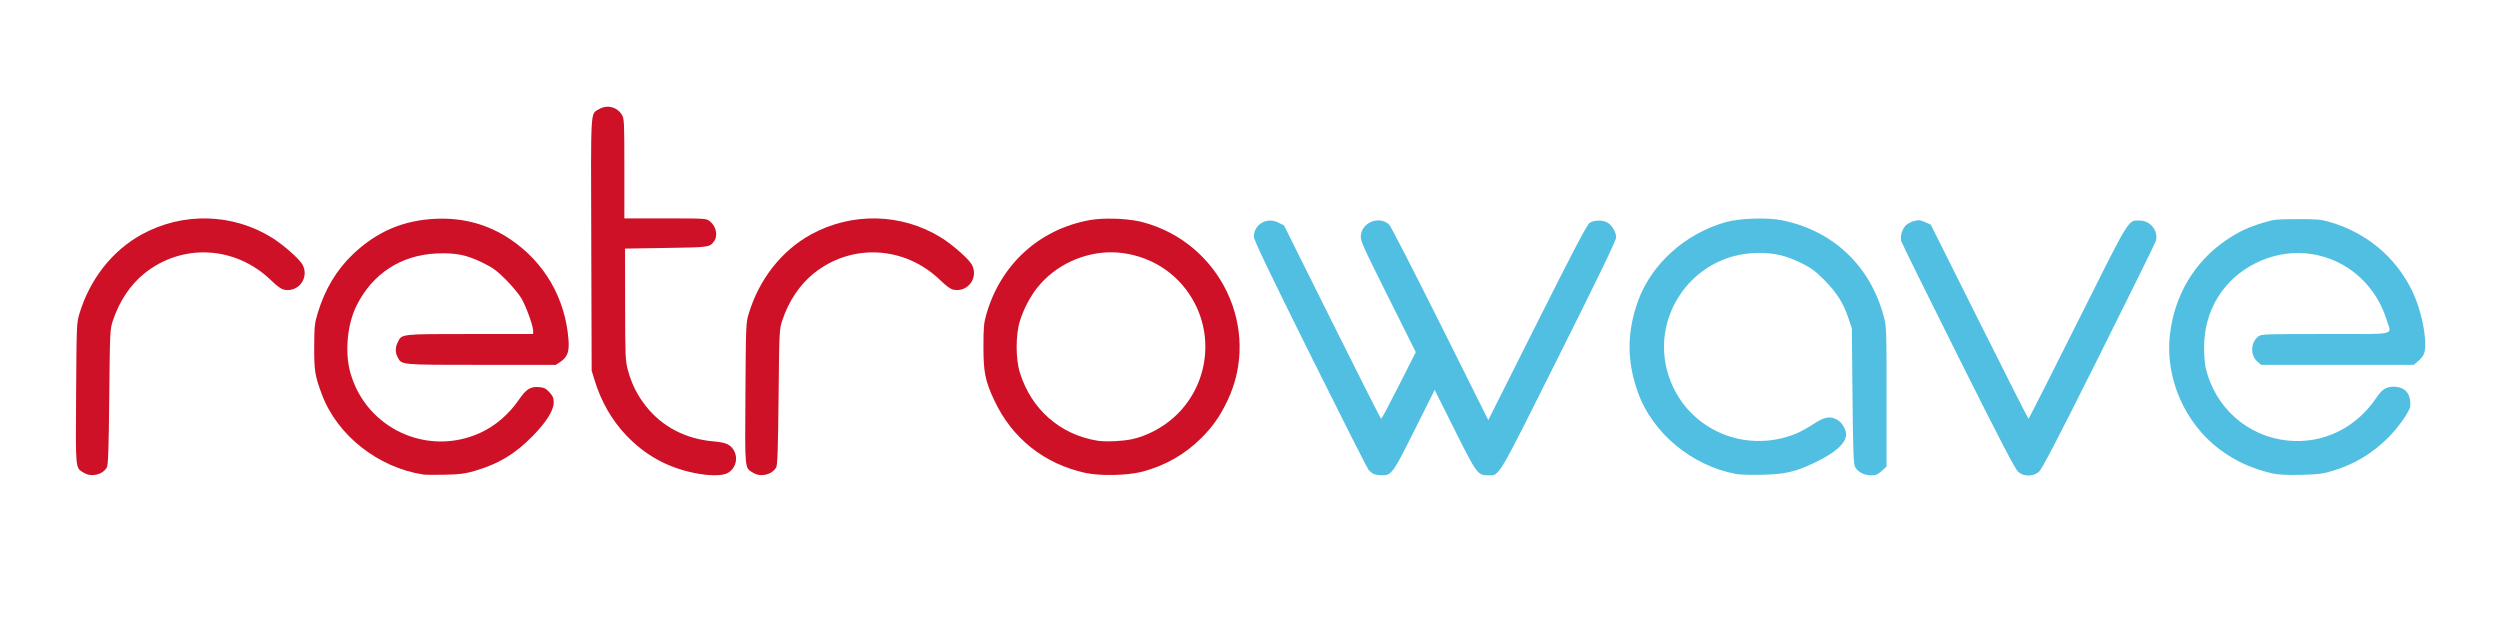
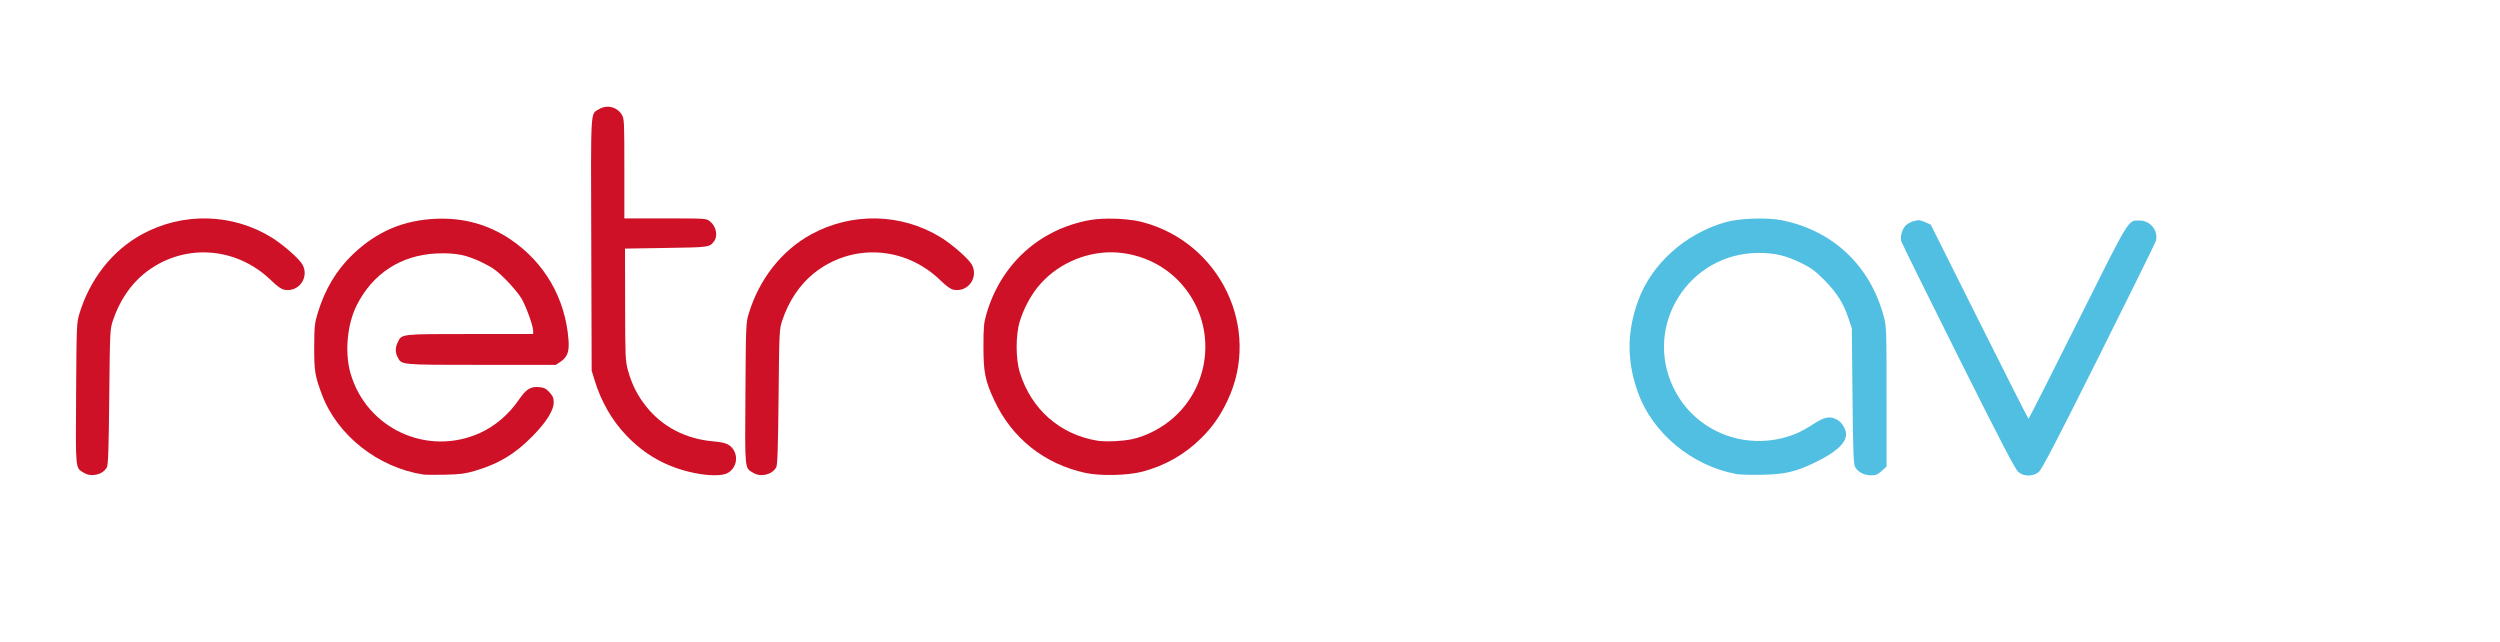
<svg xmlns="http://www.w3.org/2000/svg" xmlns:ns1="http://sodipodi.sourceforge.net/DTD/sodipodi-0.dtd" xmlns:ns2="http://www.inkscape.org/namespaces/inkscape" version="1.1" id="svg1" width="622.72" height="160" viewBox="0 0 622.72 160" ns1:docname="text-logo.svg" ns2:version="1.1.2 (0a00cf5339, 2022-02-04)">
  <defs id="defs1" />
  <ns1:namedview id="namedview1" pagecolor="#ffffff" bordercolor="#000000" borderopacity="0.25" ns2:showpageshadow="2" ns2:pageopacity="0.0" ns2:pagecheckerboard="0" ns2:deskcolor="#d1d1d1" ns2:zoom="1.7279035" ns2:cx="226.28579" ns2:cy="171.01649" ns2:window-width="1920" ns2:window-height="1016" ns2:window-x="0" ns2:window-y="0" ns2:window-maximized="1" ns2:current-layer="g1" ns2:pageshadow="2" showgrid="false" />
  <g ns2:groupmode="layer" ns2:label="Image" id="g1">
-     <path style="fill:#51bfe2" d="m 566.08,117.923 c -4.997,-1.113 -9.204,-3.015 -13.12,-5.931 -8.723,-6.495 -13.659,-17.76 -12.479,-28.48 1.095,-9.948 6.188,-18.464 14.266,-23.854 3.011,-2.009 5.216,-3.034 9.049,-4.207 2.522,-0.772 3.255,-0.848 8.364,-0.867 4.938,-0.019 5.902,0.066 8.154,0.717 9.145,2.644 16.475,8.776 20.536,17.18 1.652,3.419 2.933,8.221 3.201,12.009 0.22,3.1 -0.113,4.113 -1.825,5.553 L 601.231,90.88 h -19.01 -19.01 L 562.225,90 c -1.75,-1.564 -1.617,-4.693 0.261,-6.171 C 563.257,83.223 563.863,83.2 579.243,83.2 c 18.297,0 16.457,0.41 15.28,-3.406 -4.328,-14.035 -19.39,-20.702 -32.444,-14.36 -8.225,3.996 -13.094,11.87 -13.065,21.126 0.006,1.936 0.183,4.233 0.394,5.106 2.404,9.946 10.448,17.055 20.443,18.069 8.786,0.891 17.038,-3.115 22.126,-10.739 1.323,-1.982 2.402,-2.675 4.167,-2.675 2.913,0 4.414,1.711 4.224,4.817 -0.073,1.204 -2.769,5.097 -5.33,7.698 -4.005,4.067 -8.578,6.817 -14.08,8.467 -2.474,0.742 -3.579,0.879 -7.84,0.974 -3.518,0.078 -5.565,-0.024 -7.04,-0.353 z" id="path1317" />
    <path style="fill:#51bfe2" d="m 502.727,117.556 c -0.759,-0.639 -4.384,-7.603 -14.948,-28.72 -7.67,-15.332 -14.06,-28.27 -14.198,-28.75 -0.331,-1.147 0.206,-3.021 1.129,-3.945 0.405,-0.405 1.331,-0.897 2.057,-1.092 1.125,-0.303 1.531,-0.262 2.74,0.272 l 1.42,0.628 12.097,24.185 c 6.653,13.302 12.169,24.185 12.257,24.185 0.088,0 5.596,-10.868 12.24,-24.151 13.29,-26.572 12.466,-25.229 15.5,-25.233 2.617,-0.003 4.685,2.639 3.979,5.083 -0.15,0.518 -6.545,13.484 -14.212,28.814 -10.609,21.213 -14.18,28.074 -14.948,28.72 -1.419,1.194 -3.697,1.196 -5.113,0.005 z" id="path1315" />
    <path style="fill:#51bfe2" d="m 432.586,118.091 c -11.059,-2.003 -20.887,-10.104 -24.561,-20.244 -2.826,-7.799 -2.826,-15.094 0,-22.894 3.325,-9.178 11.674,-16.705 21.737,-19.597 3.46,-0.994 10.418,-1.237 14.094,-0.492 12.741,2.582 21.99,11.316 25.364,23.954 0.679,2.545 0.7,3.137 0.7,20.007 v 17.384 l -1.195,1.096 c -1.002,0.919 -1.435,1.096 -2.682,1.096 -1.745,0 -3.32,-0.85 -3.988,-2.152 -0.37,-0.721 -0.486,-4.043 -0.621,-17.688 l -0.166,-16.8 -0.865,-2.56 c -1.264,-3.739 -2.934,-6.37 -6.002,-9.456 -2.262,-2.276 -3.232,-2.988 -5.76,-4.232 -3.748,-1.844 -6.561,-2.514 -10.56,-2.514 -17.354,0 -28.75,17.973 -21.264,33.537 5.44,11.311 18.72,16.294 30.578,11.476 0.99,-0.402 2.919,-1.469 4.287,-2.371 2.829,-1.865 4.292,-2.104 6.087,-0.995 1.099,0.679 2.072,2.33 2.072,3.515 0,2.264 -2.666,4.638 -8.094,7.209 -4.624,2.19 -7.2,2.769 -12.866,2.89 -2.64,0.056 -5.472,-0.019 -6.294,-0.168 z" id="path1313" />
-     <path style="fill:#51bfe2" d="m 342.204,118.086 c -0.372,-0.15 -0.981,-0.66 -1.353,-1.134 -0.372,-0.474 -6.944,-13.466 -14.604,-28.872 -10.347,-20.811 -13.927,-28.298 -13.927,-29.128 0,-3.075 3.251,-4.959 6.08,-3.523 l 1.44,0.731 11.989,24.08 c 6.594,13.244 12.087,24.08 12.206,24.08 0.12,0 2.108,-3.736 4.417,-8.302 l 4.2,-8.302 -6.919,-13.857 c -6.461,-12.94 -6.909,-13.948 -6.763,-15.242 0.378,-3.354 4.644,-4.945 7.081,-2.64 0.368,0.348 6.068,11.438 12.666,24.646 l 11.997,24.013 12.163,-24.227 c 8.899,-17.727 12.396,-24.395 13.03,-24.851 1.099,-0.79 3.411,-0.828 4.562,-0.073 1.152,0.755 2.087,2.385 2.089,3.64 8.5e-4,0.738 -4.173,9.389 -14.248,29.53 -15.563,31.113 -14.753,29.743 -17.591,29.743 -2.636,0 -2.89,-0.343 -8.355,-11.268 l -5.005,-10.006 -5.005,10.007 c -5.442,10.879 -5.735,11.282 -8.195,11.247 -0.704,-0.01 -1.584,-0.141 -1.956,-0.291 z" id="path1311" />
    <path id="path1309" style="fill:#ce1126" d="M 276.104 54.455 C 274.307 54.471 272.588 54.604 271.203 54.865 C 258.751 57.217 249.256 65.923 245.701 78.246 C 245.058 80.477 244.965 81.508 244.965 86.4 C 244.965 92.758 245.397 94.886 247.67 99.736 C 252.098 109.185 260.093 115.552 270.344 117.791 C 274.067 118.604 280.899 118.45 284.611 117.469 C 290.231 115.983 295.161 113.168 299.217 109.127 C 302.111 106.244 303.921 103.648 305.789 99.705 C 314.244 81.857 303.995 60.427 284.564 55.324 C 282.31 54.732 279.098 54.429 276.104 54.455 z M 276.725 62.842 C 277.71 62.84 278.694 62.904 279.668 63.037 C 287.503 64.11 294.007 68.652 297.6 75.557 C 302.561 85.094 300.375 96.892 292.32 104.035 C 289.388 106.636 285.522 108.637 281.951 109.402 C 279.645 109.897 275.346 110.089 273.432 109.783 C 264.084 108.29 256.885 101.987 254.033 92.799 C 252.965 89.357 252.965 83.442 254.033 80 C 254.99 76.918 256.598 73.856 258.504 71.49 C 262.848 66.098 269.827 62.854 276.725 62.842 z " />
    <path style="fill:#ce1126" d="m 187.617,117.774 c -2.162,-1.318 -2.065,-0.329 -1.94,-19.745 0.11,-17.17 0.129,-17.601 0.84,-19.949 2.593,-8.553 8.182,-15.659 15.469,-19.664 10.203,-5.608 22.603,-5.32 32.416,0.754 2.905,1.798 6.976,5.395 7.707,6.809 1.659,3.209 -1.018,6.858 -4.547,6.196 -0.787,-0.148 -1.772,-0.846 -3.348,-2.373 C 225.371,61.233 212.099,60.525 202.674,68.118 c -3.484,2.806 -6.261,6.966 -7.829,11.722 -0.723,2.193 -0.742,2.593 -0.912,19.04 -0.135,13.03 -0.268,16.965 -0.594,17.537 -1.054,1.847 -3.836,2.507 -5.722,1.357 z" id="path1305" />
    <path style="fill:#ce1126" d="m 172.744,117.77 c -6.734,-1.42 -12.183,-4.479 -16.907,-9.492 -3.499,-3.712 -6.119,-8.309 -7.727,-13.557 l -0.735,-2.4 -0.098,-31.48 c -0.108,-34.823 -0.253,-32.317 1.941,-33.654 1.948,-1.188 4.483,-0.567 5.676,1.39 0.591,0.969 0.625,1.69 0.626,13.424 l 0.001,12.4 h 10.197 c 9.976,0 10.216,0.015 11.079,0.694 1.612,1.268 2.099,3.686 1.02,5.066 -1.119,1.431 -1.13,1.433 -11.864,1.6 l -10.271,0.16 0.025,13.92 c 0.023,13.2 0.06,14.049 0.711,16.415 0.956,3.477 2.342,6.228 4.517,8.964 4.075,5.128 9.863,8.13 16.828,8.728 2.994,0.257 4.115,0.741 4.973,2.149 1.189,1.95 0.569,4.484 -1.388,5.677 -1.327,0.809 -4.754,0.808 -8.6,-0.003 z" id="path1303" />
    <path style="fill:#ce1126" d="M 105.44,118.198 C 94.173,116.468 84.01,108.453 80.191,98.283 78.446,93.639 78.239,92.362 78.265,86.4 c 0.022,-5.136 0.096,-5.839 0.895,-8.48 1.772,-5.862 4.675,-10.705 8.739,-14.577 6.011,-5.727 12.667,-8.547 20.902,-8.856 6.726,-0.252 12.815,1.439 18.234,5.064 8.566,5.73 13.782,14.709 14.573,25.089 0.229,2.997 -0.263,4.317 -2.055,5.514 L 138.465,90.88 h -18.529 c -20.327,0 -19.883,0.041 -20.891,-1.91 -0.626,-1.211 -0.615,-2.361 0.038,-3.736 C 100.066,83.164 99.745,83.2 117.104,83.2 h 15.696 v -0.785 c 0,-1.258 -1.739,-6.08 -2.917,-8.089 -0.596,-1.016 -2.315,-3.086 -3.821,-4.602 -2.272,-2.287 -3.251,-3.009 -5.76,-4.247 -4.016,-1.983 -6.768,-2.544 -11.502,-2.344 -8.852,0.373 -15.968,4.983 -19.958,12.928 -2.369,4.718 -3.011,11.763 -1.54,16.899 3.954,13.804 19.164,20.822 32.259,14.884 3.789,-1.718 7.24,-4.675 9.722,-8.33 1.742,-2.565 2.871,-3.272 4.937,-3.094 1.319,0.114 1.755,0.328 2.64,1.293 0.855,0.933 1.06,1.421 1.06,2.528 0,1.992 -1.823,4.898 -5.28,8.414 -4.39,4.465 -8.437,6.894 -14.4,8.643 -2.379,0.698 -3.66,0.862 -7.36,0.946 -2.464,0.056 -4.912,0.035 -5.44,-0.046 z" id="path1301" />
    <path style="fill:#ce1126" d="M 20.897,117.774 C 18.736,116.456 18.833,117.445 18.958,98.029 19.068,80.859 19.086,80.428 19.798,78.08 c 2.593,-8.553 8.182,-15.659 15.469,-19.664 10.203,-5.608 22.603,-5.32 32.416,0.754 2.905,1.798 6.976,5.395 7.707,6.809 1.659,3.209 -1.018,6.858 -4.547,6.196 -0.787,-0.148 -1.772,-0.846 -3.348,-2.373 C 58.651,61.233 45.379,60.525 35.954,68.118 c -3.484,2.806 -6.262,6.966 -7.829,11.722 -0.723,2.193 -0.742,2.593 -0.912,19.04 -0.135,13.03 -0.268,16.965 -0.594,17.537 -1.054,1.847 -3.836,2.507 -5.722,1.357 z" id="path1" />
  </g>
</svg>